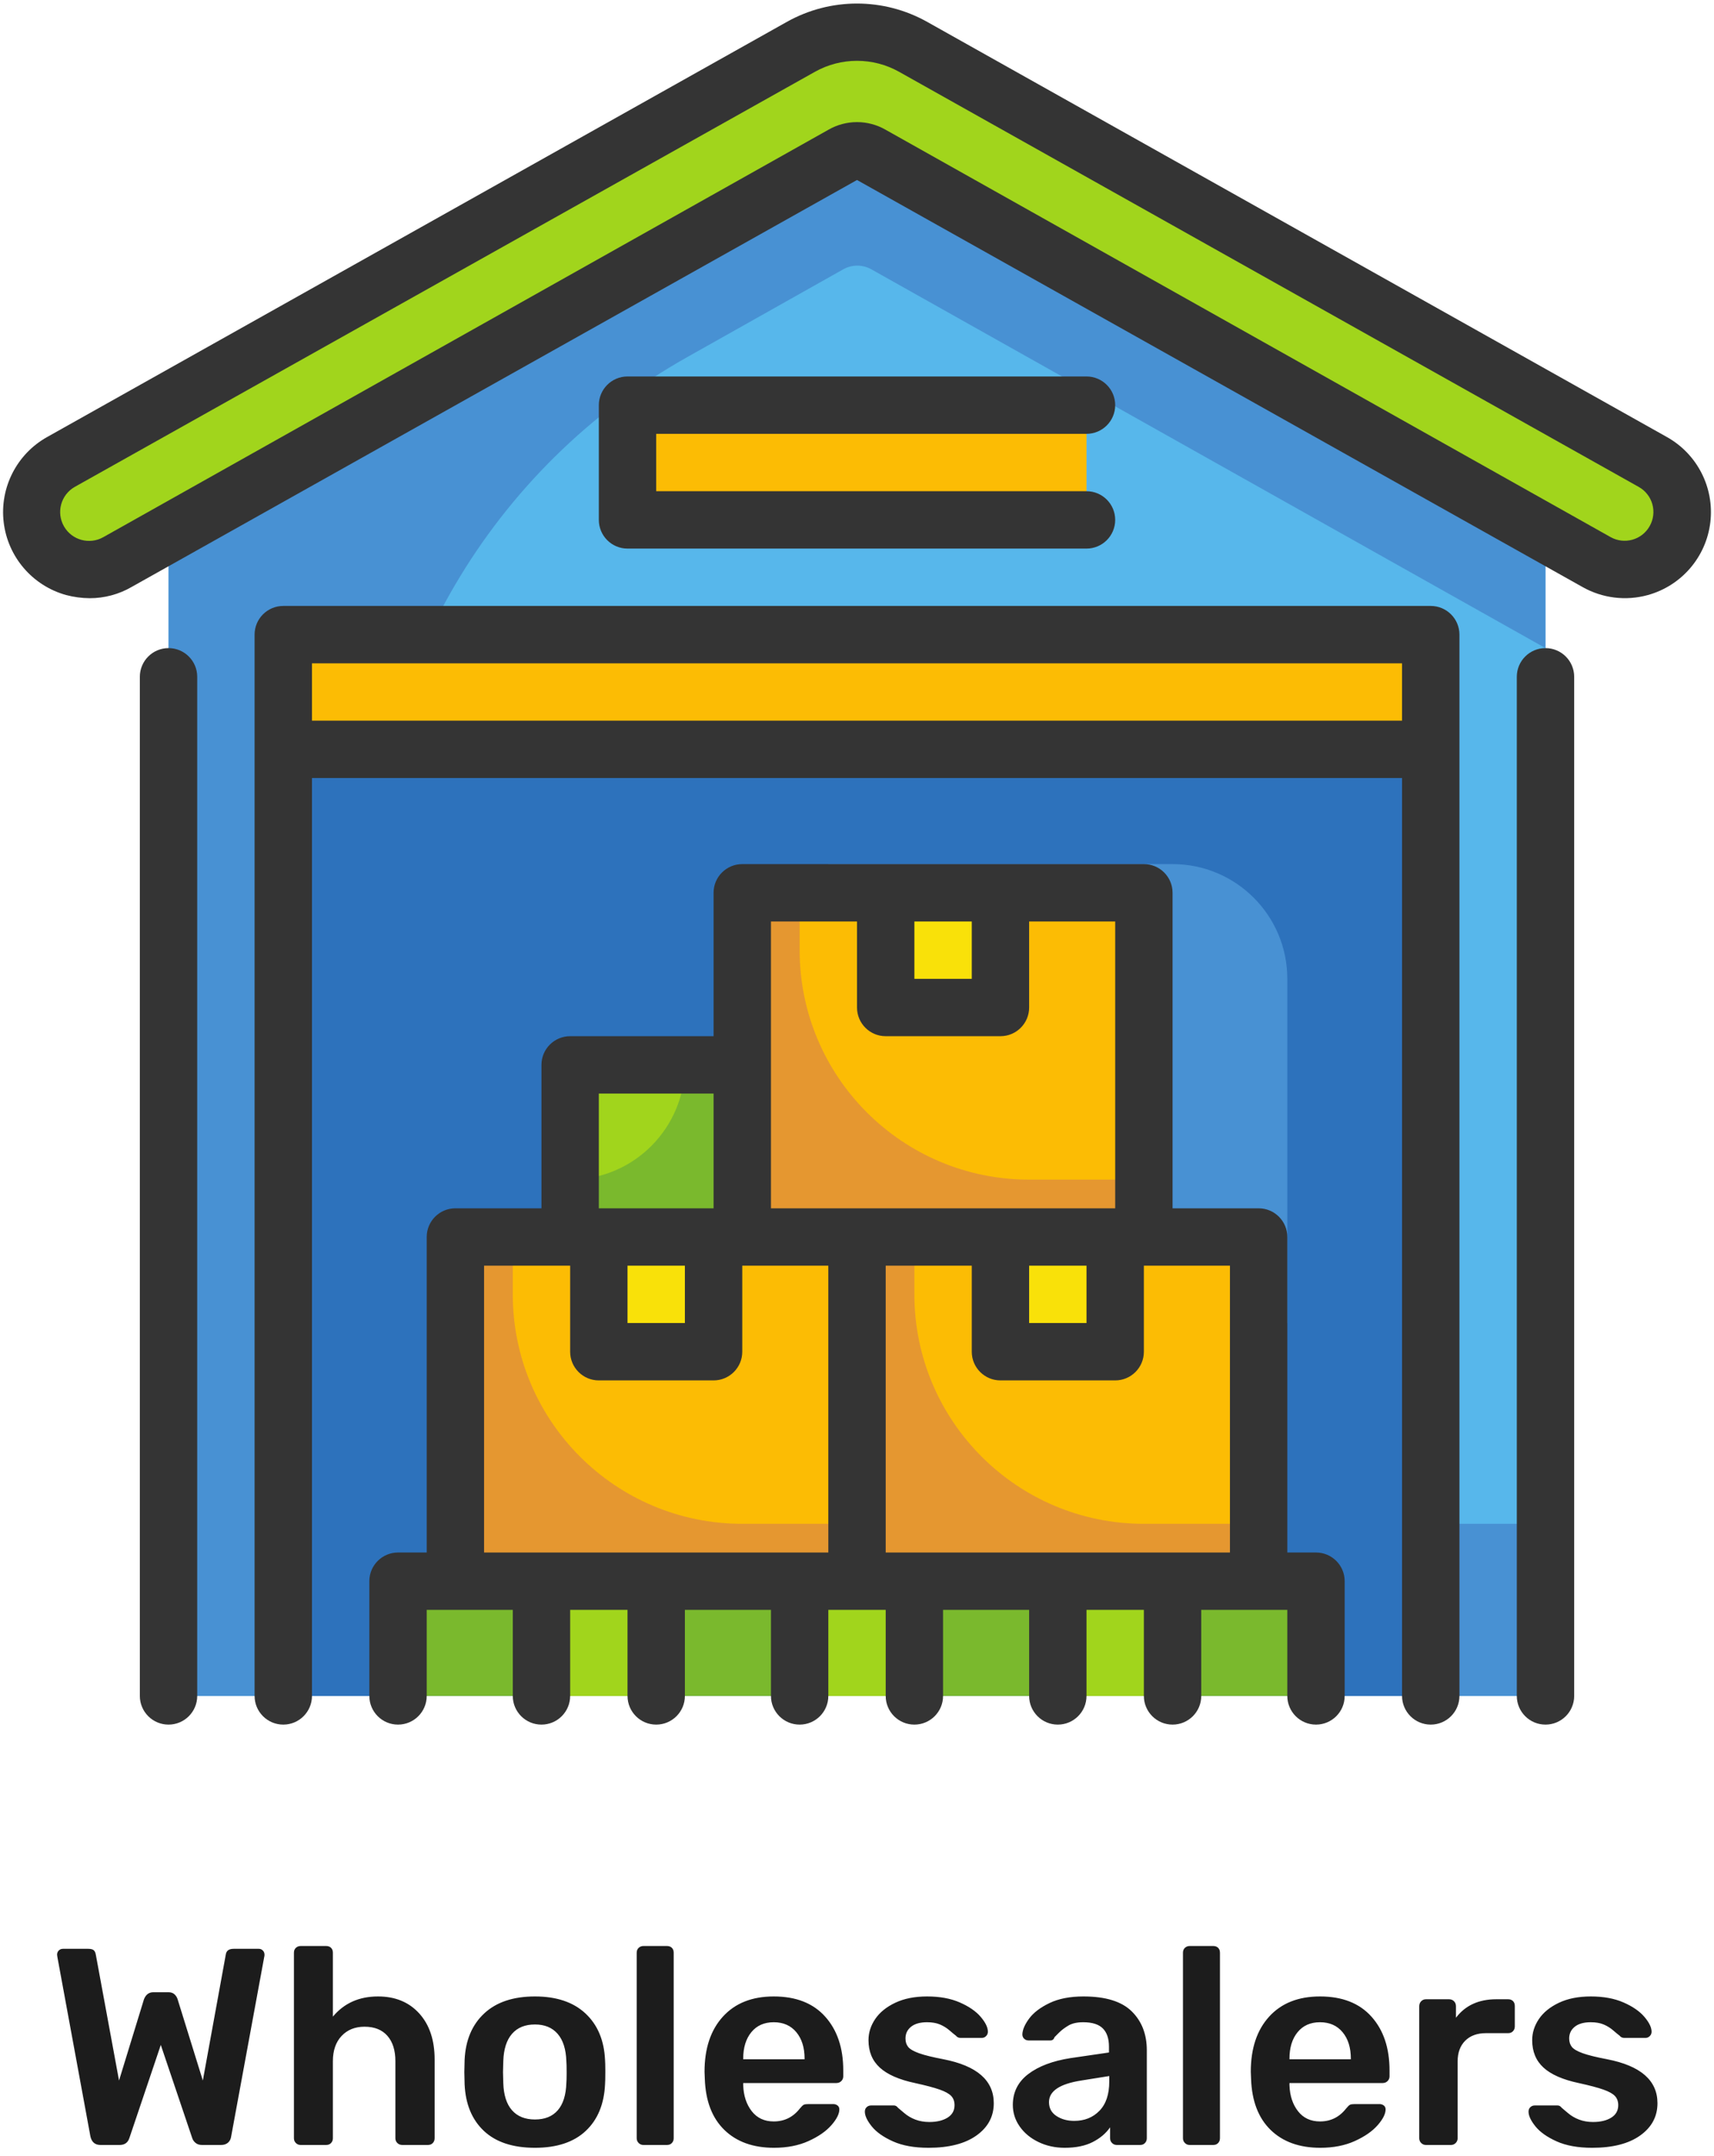
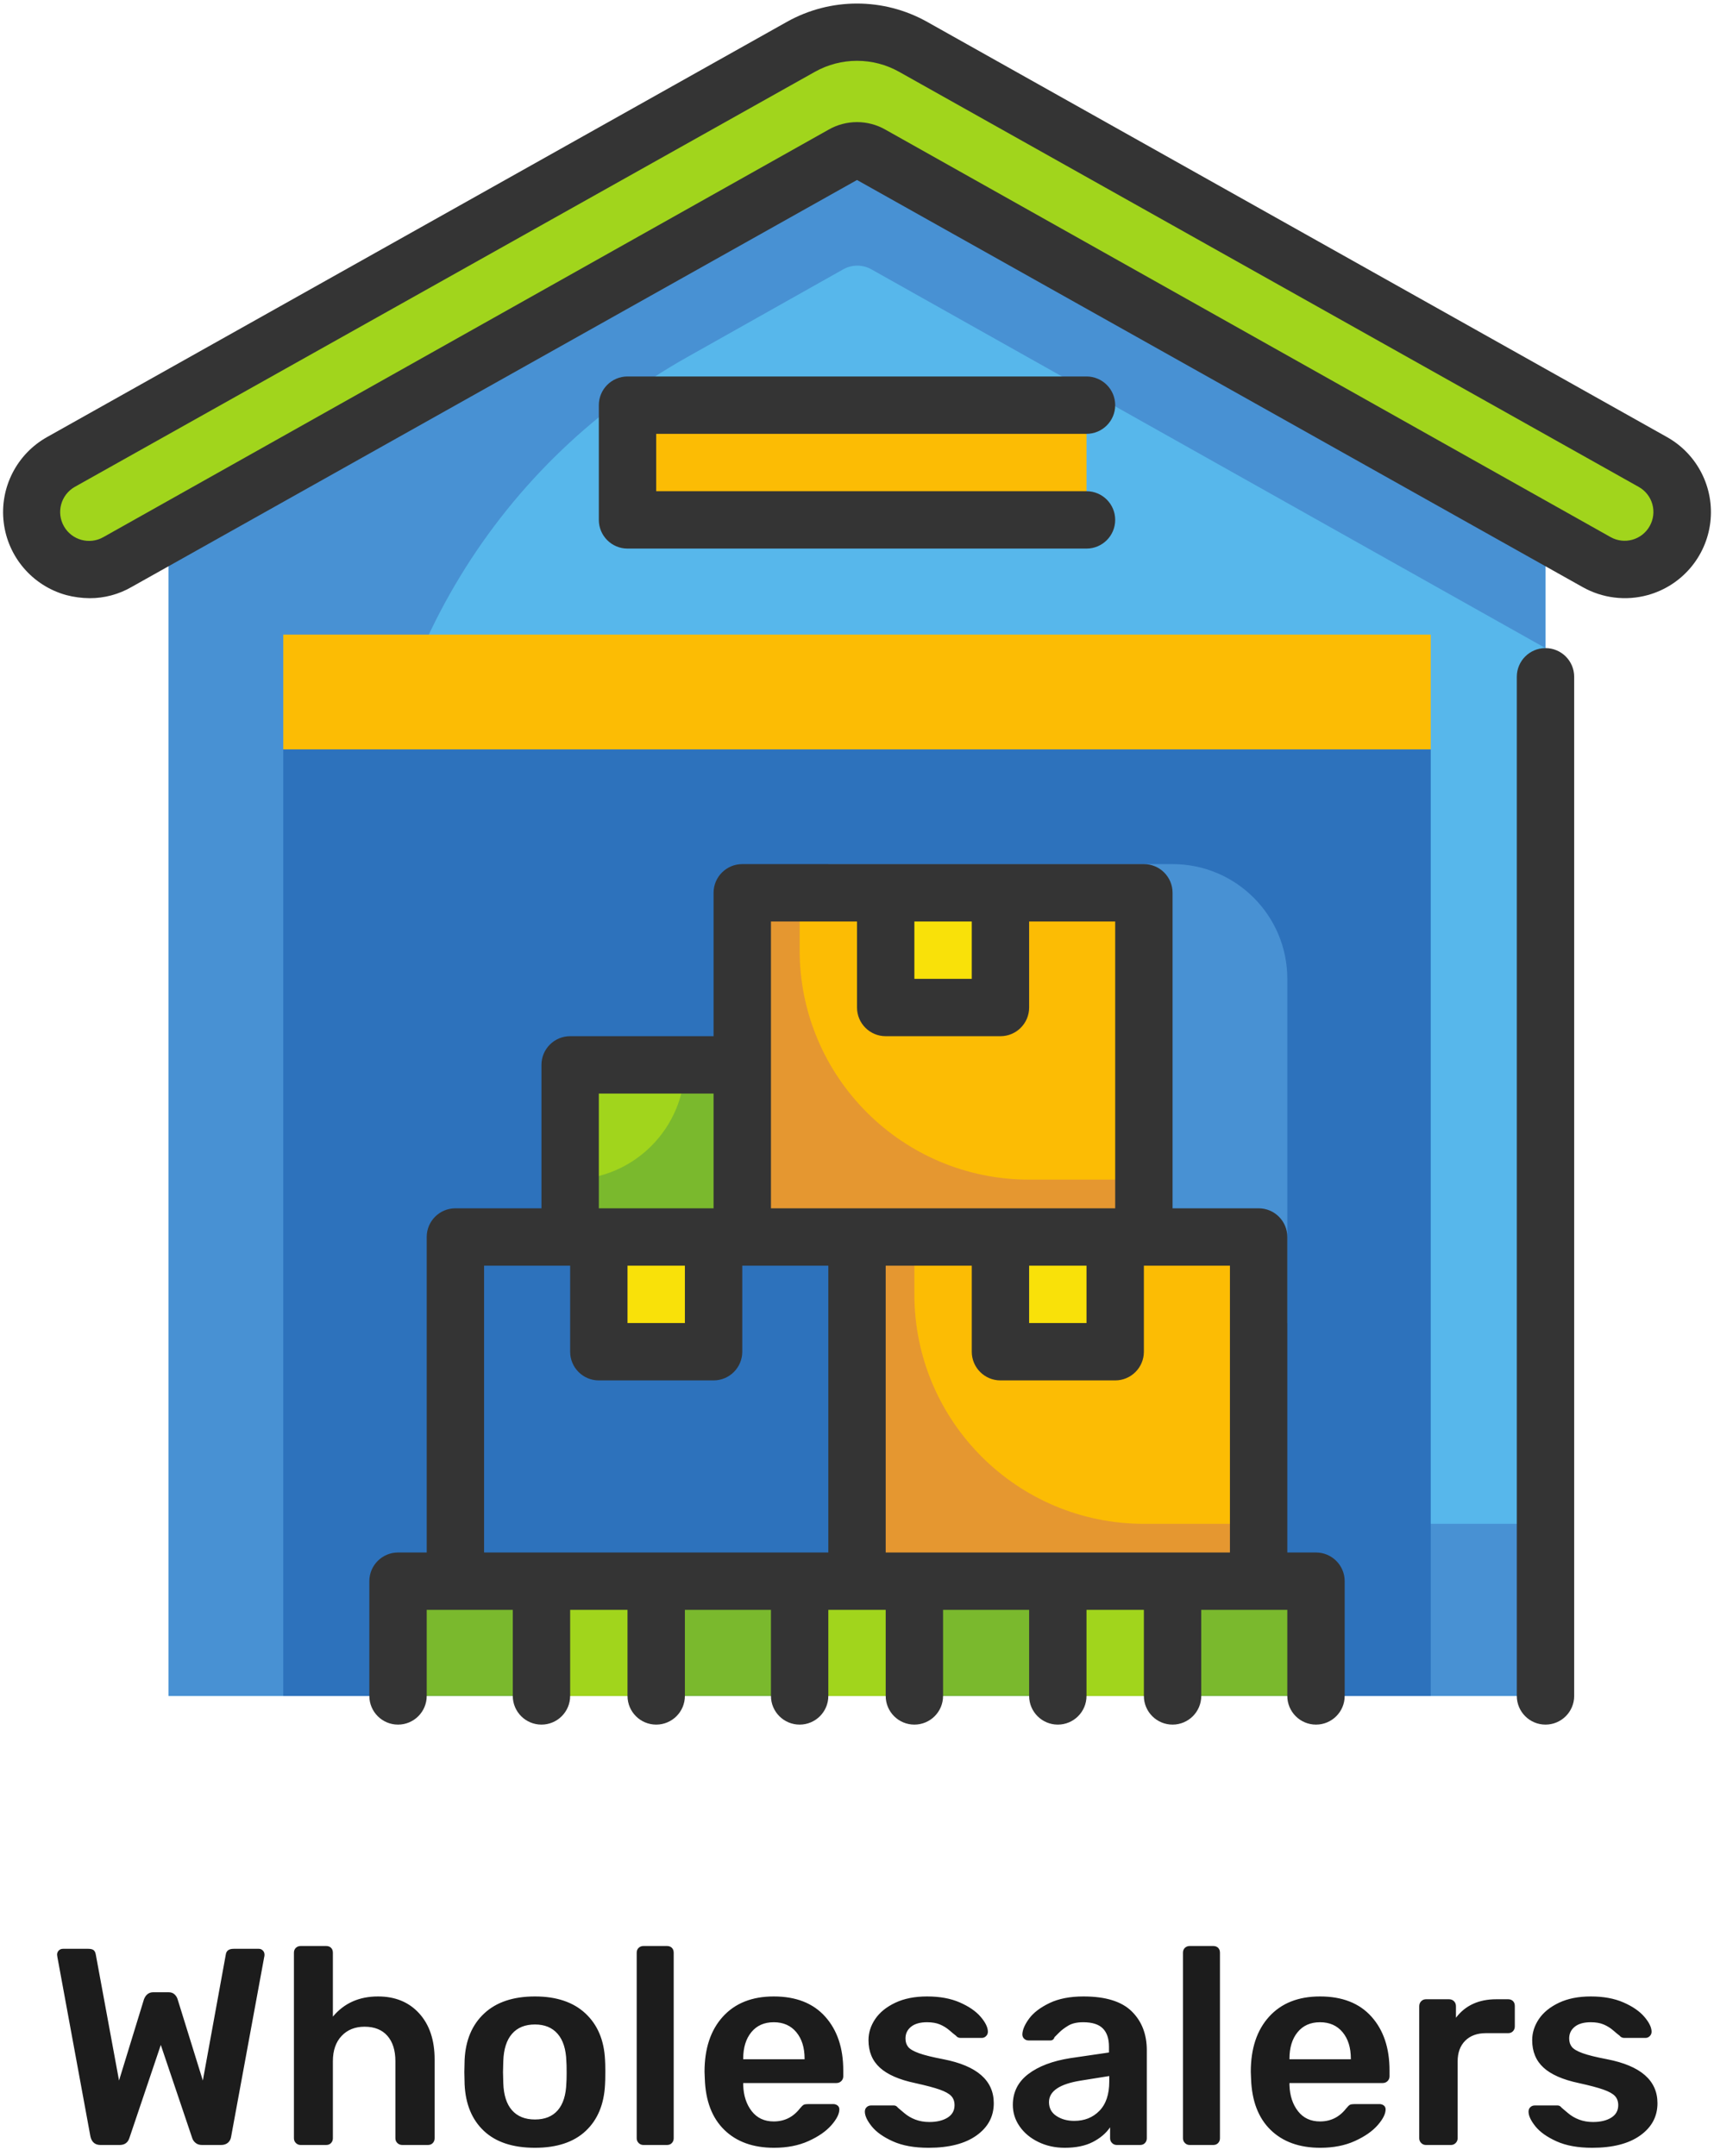
<svg xmlns="http://www.w3.org/2000/svg" width="159px" height="200px" viewBox="0 0 159 200" version="1.1">
  <title>ic_wholesalers</title>
  <desc>Created with Sketch.</desc>
  <g id="Page-1" stroke="none" stroke-width="1" fill="none" fill-rule="evenodd">
    <g id="Artboard" transform="translate(-66, -389)" fill-rule="nonzero">
      <g id="ic_wholesalers" transform="translate(66, 389)">
        <g id="ic_wholesale">
          <g id="wholesale">
            <g id="Flat" transform="translate(2.661, 2.661)">
              <path d="M0.998,47.461 L0.998,47.461 C-0.42,44.909 0.483,41.692 3.02,40.249 L71.518,1.69 C74.757,-0.131 78.71,-0.131 81.949,1.69 L150.659,40.249 C151.893,40.943 152.8,42.099 153.179,43.462 C153.559,44.825 153.38,46.283 152.682,47.514 L152.682,47.514 C151.239,50.068 148.002,50.972 145.444,49.537 L78.144,11.696 C77.321,11.22 76.306,11.22 75.483,11.696 L8.236,49.484 C5.678,50.919 2.441,50.015 0.998,47.461 Z" id="Path" fill="#A1D51C" />
              <path d="M78.144,11.696 C77.321,11.22 76.306,11.22 75.483,11.696 L12.973,46.822 L12.973,154.678 L140.707,154.678 L140.707,46.822 L78.144,11.696 Z" id="Path" fill="#57B7EB" />
              <path d="M61.113,30.457 L75.536,22.34 C76.359,21.865 77.374,21.865 78.197,22.34 L140.707,57.467 L140.707,46.822 L78.144,11.696 C77.321,11.22 76.306,11.22 75.483,11.696 L12.973,46.822 L12.973,154.678 L140.707,154.678 L140.707,138.711 L89.427,138.711 C57.491,138.711 31.601,112.821 31.601,80.885 L31.601,80.885 C31.592,59.975 42.878,40.69 61.113,30.457 L61.113,30.457 Z" id="Path" fill="#4891D3" />
              <rect id="Rectangle" fill="#2D72BC" x="23.617" y="66.861" width="106.445" height="87.817" />
              <path d="M74.179,77.505 L106.112,77.505 C111.991,77.505 116.757,82.271 116.757,88.15 L116.757,120.083 L106.112,120.083 C88.476,120.083 74.179,105.786 74.179,88.15 L74.179,77.505 Z" id="Path" fill="#4891D3" />
              <rect id="Rectangle" fill="#FCBC04" x="23.617" y="56.216" width="106.445" height="10.644" />
              <rect id="Rectangle" fill="#FCBC04" x="55.551" y="34.927" width="42.578" height="10.644" />
              <rect id="Rectangle" fill="#7AB92D" x="34.262" y="144.033" width="85.156" height="10.644" />
              <rect id="Rectangle" fill="#A1D51C" x="95.468" y="144.033" width="10.644" height="10.644" />
              <rect id="Rectangle" fill="#A1D51C" x="47.568" y="144.033" width="10.644" height="10.644" />
              <rect id="Rectangle" fill="#A1D51C" x="71.518" y="144.033" width="10.644" height="10.644" />
              <rect id="Rectangle" fill="#FCBC04" x="66.195" y="80.166" width="37.256" height="31.933" />
              <rect id="Rectangle" fill="#F9E109" x="79.501" y="80.166" width="10.644" height="10.644" />
              <path d="M92.807,106.778 C81.049,106.778 71.518,97.246 71.518,85.489 L71.518,80.166 L66.195,80.166 L66.195,112.1 L103.451,112.1 L103.451,106.778 L92.807,106.778 Z" id="Path" fill="#E59730" />
              <rect id="Rectangle" fill="#7AB92D" x="50.229" y="96.133" width="15.967" height="15.967" />
              <rect id="Rectangle" fill="#FCBC04" x="76.84" y="112.1" width="37.256" height="31.933" />
              <rect id="Rectangle" fill="#F9E109" x="90.146" y="112.1" width="10.644" height="10.644" />
              <path d="M103.451,138.711 C91.694,138.711 82.162,129.18 82.162,117.422 L82.162,112.1 L76.84,112.1 L76.84,144.033 L114.096,144.033 L114.096,138.711 L103.451,138.711 Z" id="Path" fill="#E59730" />
-               <rect id="Rectangle" fill="#FCBC04" x="39.584" y="112.1" width="37.256" height="31.933" />
              <rect id="Rectangle" fill="#F9E109" x="52.89" y="112.1" width="10.644" height="10.644" />
-               <path d="M66.195,138.711 C54.438,138.711 44.906,129.18 44.906,117.422 L44.906,112.1 L39.584,112.1 L39.584,144.033 L76.84,144.033 L76.84,138.711 L66.195,138.711 Z" id="Path" fill="#E59730" />
              <path d="M60.873,96.133 L50.229,96.133 L50.229,106.778 C56.107,106.778 60.873,102.012 60.873,96.133 Z" id="Path" fill="#A1D51C" />
            </g>
            <g id="Outline_copy" fill="#343434">
              <path d="M154.625,40.542 L86.021,2.036 C81.972,-0.24 77.03,-0.24 72.981,2.036 L4.378,40.542 C1.552,42.12 -0.042,45.248 0.343,48.462 C0.728,51.676 3.015,54.339 6.134,55.205 C6.846,55.394 7.579,55.492 8.316,55.498 C9.68,55.501 11.021,55.143 12.201,54.46 L79.501,16.699 L146.801,54.46 C148.644,55.503 150.827,55.771 152.868,55.205 C155.987,54.339 158.274,51.676 158.659,48.462 C159.044,45.248 157.451,42.12 154.625,40.542 L154.625,40.542 Z M153.028,48.818 C152.306,50.095 150.688,50.547 149.409,49.83 L82.162,12.042 C80.515,11.091 78.487,11.091 76.84,12.042 L9.593,49.83 C8.307,50.564 6.669,50.118 5.934,48.832 C5.199,47.546 5.646,45.907 6.932,45.173 L75.589,6.666 C78.018,5.301 80.984,5.301 83.413,6.666 L152.017,45.173 C152.637,45.519 153.093,46.1 153.283,46.784 C153.473,47.469 153.38,48.202 153.028,48.818 L153.028,48.818 Z" id="Shape" />
-               <path d="M15.634,60.128 C14.164,60.128 12.973,61.319 12.973,62.789 L12.973,157.339 C12.973,158.809 14.164,160 15.634,160 C17.104,160 18.295,158.809 18.295,157.339 L18.295,62.789 C18.295,61.319 17.104,60.128 15.634,60.128 Z" id="Path" />
              <path d="M143.368,60.128 C141.898,60.128 140.707,61.319 140.707,62.789 L140.707,157.339 C140.707,158.809 141.898,160 143.368,160 C144.838,160 146.029,158.809 146.029,157.339 L146.029,62.789 C146.029,61.319 144.838,60.128 143.368,60.128 Z" id="Path" />
-               <path d="M132.723,56.216 L26.279,56.216 C24.809,56.216 23.617,57.408 23.617,58.877 L23.617,157.339 C23.617,158.809 24.809,160 26.279,160 C27.748,160 28.94,158.809 28.94,157.339 L28.94,72.183 L130.062,72.183 L130.062,157.339 C130.062,158.809 131.254,160 132.723,160 C134.193,160 135.385,158.809 135.385,157.339 L135.385,58.877 C135.385,57.408 134.193,56.216 132.723,56.216 Z M28.94,66.861 L28.94,61.538 L130.062,61.538 L130.062,66.861 L28.94,66.861 Z" id="Shape" />
              <path d="M100.79,40.249 C102.26,40.249 103.451,39.058 103.451,37.588 C103.451,36.119 102.26,34.927 100.79,34.927 L58.212,34.927 C56.742,34.927 55.551,36.119 55.551,37.588 L55.551,48.233 C55.551,49.703 56.742,50.894 58.212,50.894 L100.79,50.894 C102.26,50.894 103.451,49.703 103.451,48.233 C103.451,46.763 102.26,45.572 100.79,45.572 L60.873,45.572 L60.873,40.249 L100.79,40.249 Z" id="Path" />
              <path d="M122.079,144.033 L119.418,144.033 L119.418,114.761 C119.418,113.291 118.226,112.1 116.757,112.1 L108.773,112.1 L108.773,82.827 C108.773,81.358 107.582,80.166 106.112,80.166 L68.857,80.166 C67.387,80.166 66.195,81.358 66.195,82.827 L66.195,96.133 L52.89,96.133 C51.42,96.133 50.229,97.324 50.229,98.794 L50.229,112.1 L42.245,112.1 C40.776,112.1 39.584,113.291 39.584,114.761 L39.584,144.033 L36.923,144.033 C35.453,144.033 34.262,145.225 34.262,146.694 L34.262,157.339 C34.262,158.809 35.453,160 36.923,160 C38.393,160 39.584,158.809 39.584,157.339 L39.584,149.356 L47.568,149.356 L47.568,157.339 C47.568,158.809 48.759,160 50.229,160 C51.698,160 52.89,158.809 52.89,157.339 L52.89,149.356 L58.212,149.356 L58.212,157.339 C58.212,158.809 59.403,160 60.873,160 C62.343,160 63.534,158.809 63.534,157.339 L63.534,149.356 L71.518,149.356 L71.518,157.339 C71.518,158.809 72.709,160 74.179,160 C75.648,160 76.84,158.809 76.84,157.339 L76.84,149.356 L82.162,149.356 L82.162,157.339 C82.162,158.809 83.354,160 84.823,160 C86.293,160 87.484,158.809 87.484,157.339 L87.484,149.356 L95.468,149.356 L95.468,157.339 C95.468,158.809 96.659,160 98.129,160 C99.599,160 100.79,158.809 100.79,157.339 L100.79,149.356 L106.112,149.356 L106.112,157.339 C106.112,158.809 107.304,160 108.773,160 C110.243,160 111.435,158.809 111.435,157.339 L111.435,149.356 L119.418,149.356 L119.418,157.339 C119.418,158.809 120.609,160 122.079,160 C123.549,160 124.74,158.809 124.74,157.339 L124.74,146.694 C124.74,145.225 123.549,144.033 122.079,144.033 Z M95.468,117.422 L100.79,117.422 L100.79,122.744 L95.468,122.744 L95.468,117.422 Z M90.146,85.489 L90.146,90.811 L84.823,90.811 L84.823,85.489 L90.146,85.489 Z M71.518,85.489 L79.501,85.489 L79.501,93.472 C79.501,94.942 80.692,96.133 82.162,96.133 L92.807,96.133 C94.276,96.133 95.468,94.942 95.468,93.472 L95.468,85.489 L103.451,85.489 L103.451,112.1 L71.518,112.1 L71.518,85.489 Z M58.212,117.422 L63.534,117.422 L63.534,122.744 L58.212,122.744 L58.212,117.422 Z M55.551,101.455 L66.195,101.455 L66.195,112.1 L55.551,112.1 L55.551,101.455 Z M44.906,144.033 L44.906,117.422 L52.89,117.422 L52.89,125.405 C52.89,126.875 54.081,128.067 55.551,128.067 L66.195,128.067 C67.665,128.067 68.857,126.875 68.857,125.405 L68.857,117.422 L76.84,117.422 L76.84,144.033 L44.906,144.033 Z M82.162,144.033 L82.162,117.422 L90.146,117.422 L90.146,125.405 C90.146,126.875 91.337,128.067 92.807,128.067 L103.451,128.067 C104.921,128.067 106.112,126.875 106.112,125.405 L106.112,117.422 L114.096,117.422 L114.096,144.033 L82.162,144.033 Z" id="Shape" />
            </g>
          </g>
        </g>
        <path d="M11.094,199 C11.562,199 11.865,198.783 12.004,198.35 L12.004,198.35 L14.916,189.718 L17.828,198.35 C17.88,198.523 17.984,198.675 18.14,198.805 C18.296,198.935 18.495,199 18.738,199 L18.738,199 L20.506,199 C20.766,199 20.978,198.931 21.143,198.792 C21.308,198.653 21.407,198.463 21.442,198.22 L21.442,198.22 L24.51,181.554 C24.527,181.502 24.536,181.433 24.536,181.346 C24.536,181.19 24.484,181.06 24.38,180.956 C24.276,180.852 24.155,180.8 24.016,180.8 L24.016,180.8 L21.676,180.8 C21.243,180.8 21,180.973 20.948,181.32 L20.948,181.32 L18.816,193.02 L16.476,185.48 C16.424,185.307 16.329,185.155 16.19,185.025 C16.051,184.895 15.869,184.83 15.644,184.83 L15.644,184.83 L14.214,184.83 C13.815,184.83 13.529,185.047 13.356,185.48 L13.356,185.48 L11.042,193.02 L8.884,181.32 C8.849,181.129 8.78,180.995 8.676,180.917 C8.572,180.839 8.407,180.8 8.182,180.8 L8.182,180.8 L5.842,180.8 C5.686,180.8 5.556,180.852 5.452,180.956 C5.348,181.06 5.296,181.19 5.296,181.346 L5.296,181.346 L5.322,181.554 L8.39,198.22 C8.511,198.74 8.823,199 9.326,199 L9.326,199 L11.094,199 Z M30.256,199 C30.447,199 30.598,198.939 30.711,198.818 C30.824,198.697 30.88,198.549 30.88,198.376 L30.88,198.376 L30.88,191.226 C30.88,190.238 31.149,189.458 31.686,188.886 C32.223,188.314 32.934,188.028 33.818,188.028 C34.737,188.028 35.443,188.31 35.937,188.873 C36.431,189.436 36.678,190.221 36.678,191.226 L36.678,191.226 L36.678,198.376 C36.678,198.549 36.739,198.697 36.86,198.818 C36.981,198.939 37.137,199 37.328,199 L37.328,199 L39.694,199 C39.885,199 40.036,198.939 40.149,198.818 C40.262,198.697 40.318,198.549 40.318,198.376 L40.318,198.376 L40.318,191.07 C40.318,189.267 39.841,187.842 38.888,186.793 C37.935,185.744 36.661,185.22 35.066,185.22 C33.315,185.22 31.92,185.844 30.88,187.092 L30.88,187.092 L30.88,181.164 C30.88,180.973 30.824,180.822 30.711,180.709 C30.598,180.596 30.447,180.54 30.256,180.54 L30.256,180.54 L27.89,180.54 C27.717,180.54 27.569,180.596 27.448,180.709 C27.327,180.822 27.266,180.973 27.266,181.164 L27.266,181.164 L27.266,198.376 C27.266,198.549 27.327,198.697 27.448,198.818 C27.569,198.939 27.717,199 27.89,199 L27.89,199 L30.256,199 Z M49.626,199.26 C51.654,199.26 53.223,198.74 54.332,197.7 C55.441,196.66 56.039,195.221 56.126,193.384 C56.143,193.176 56.152,192.795 56.152,192.24 L56.152,192.04 C56.15,191.593 56.141,191.278 56.126,191.096 C56.039,189.276 55.433,187.842 54.306,186.793 C53.179,185.744 51.619,185.22 49.626,185.22 C47.615,185.22 46.047,185.744 44.92,186.793 C43.793,187.842 43.187,189.276 43.1,191.096 L43.1,191.096 L43.074,192.24 L43.1,193.384 C43.187,195.221 43.785,196.66 44.894,197.7 C46.003,198.74 47.581,199.26 49.626,199.26 Z M49.626,196.634 C48.707,196.634 47.997,196.348 47.494,195.776 C46.991,195.204 46.723,194.363 46.688,193.254 L46.688,193.254 L46.662,192.24 L46.688,191.226 C46.723,190.117 46.991,189.272 47.494,188.691 C47.997,188.11 48.707,187.82 49.626,187.82 C50.527,187.82 51.229,188.11 51.732,188.691 C52.235,189.272 52.503,190.117 52.538,191.226 C52.555,191.399 52.564,191.737 52.564,192.24 L52.564,192.421 C52.562,192.825 52.553,193.102 52.538,193.254 C52.503,194.363 52.239,195.204 51.745,195.776 C51.251,196.348 50.545,196.634 49.626,196.634 Z M61.872,199 C62.063,199 62.214,198.939 62.327,198.818 C62.44,198.697 62.496,198.549 62.496,198.376 L62.496,198.376 L62.496,181.164 C62.496,180.973 62.44,180.822 62.327,180.709 C62.214,180.596 62.063,180.54 61.872,180.54 L61.872,180.54 L59.688,180.54 C59.515,180.54 59.367,180.596 59.246,180.709 C59.125,180.822 59.064,180.973 59.064,181.164 L59.064,181.164 L59.064,198.376 C59.064,198.549 59.125,198.697 59.246,198.818 C59.367,198.939 59.515,199 59.688,199 L59.688,199 L61.872,199 Z M71.804,199.26 C73.017,199.26 74.083,199.052 75.002,198.636 C75.921,198.22 76.627,197.73 77.121,197.167 C77.615,196.604 77.862,196.114 77.862,195.698 C77.862,195.542 77.806,195.421 77.693,195.334 C77.58,195.247 77.446,195.204 77.29,195.204 L77.29,195.204 L75.002,195.204 C74.794,195.204 74.647,195.226 74.56,195.269 C74.473,195.312 74.352,195.429 74.196,195.62 C73.572,196.417 72.766,196.816 71.778,196.816 C70.911,196.816 70.231,196.5 69.737,195.867 C69.243,195.234 68.979,194.433 68.944,193.462 L68.944,193.462 L68.944,193.254 L77.576,193.254 C77.767,193.254 77.923,193.193 78.044,193.072 C78.165,192.951 78.226,192.803 78.226,192.63 L78.226,192.63 L78.226,192.084 C78.226,190.004 77.667,188.34 76.549,187.092 C75.431,185.844 73.841,185.22 71.778,185.22 C69.767,185.22 68.194,185.844 67.059,187.092 C65.924,188.34 65.356,190.047 65.356,192.214 L65.356,192.214 L65.382,192.864 C65.451,194.909 66.054,196.487 67.189,197.596 C68.324,198.705 69.863,199.26 71.804,199.26 Z M74.638,191.044 L68.944,191.044 L68.944,190.992 C68.944,189.969 69.195,189.15 69.698,188.535 C70.201,187.92 70.894,187.612 71.778,187.612 C72.662,187.612 73.36,187.92 73.871,188.535 C74.382,189.15 74.638,189.969 74.638,190.992 L74.638,190.992 L74.638,191.044 Z M86.13,199.26 C88.037,199.26 89.523,198.879 90.589,198.116 C91.655,197.353 92.188,196.357 92.188,195.126 C92.188,193.011 90.628,191.651 87.508,191.044 C86.503,190.853 85.749,190.667 85.246,190.485 C84.743,190.303 84.41,190.108 84.245,189.9 C84.08,189.692 83.998,189.432 83.998,189.12 C83.998,188.669 84.171,188.305 84.518,188.028 C84.865,187.751 85.359,187.612 86,187.612 C86.468,187.612 86.867,187.681 87.196,187.82 C87.525,187.959 87.824,188.145 88.093,188.379 C88.362,188.613 88.557,188.773 88.678,188.86 C88.782,188.999 88.929,189.068 89.12,189.068 L89.12,189.068 L91.07,189.068 C91.226,189.068 91.36,189.012 91.473,188.899 C91.586,188.786 91.642,188.652 91.642,188.496 C91.642,188.097 91.421,187.638 90.979,187.118 C90.537,186.598 89.891,186.152 89.042,185.779 C88.193,185.406 87.179,185.22 86,185.22 C84.856,185.22 83.872,185.415 83.049,185.805 C82.226,186.195 81.606,186.698 81.19,187.313 C80.774,187.928 80.566,188.583 80.566,189.276 C80.566,190.333 80.917,191.183 81.619,191.824 C82.321,192.465 83.409,192.942 84.882,193.254 C85.905,193.479 86.672,193.683 87.183,193.865 C87.694,194.047 88.05,194.246 88.249,194.463 C88.448,194.68 88.548,194.961 88.548,195.308 C88.548,195.811 88.331,196.196 87.898,196.465 C87.465,196.734 86.901,196.868 86.208,196.868 C85.74,196.868 85.311,196.794 84.921,196.647 C84.531,196.5 84.184,196.296 83.881,196.036 C83.578,195.776 83.383,195.611 83.296,195.542 C83.192,195.403 83.071,195.334 82.932,195.334 L82.932,195.334 L80.8,195.334 C80.644,195.334 80.51,195.386 80.397,195.49 C80.284,195.594 80.228,195.733 80.228,195.906 C80.228,196.287 80.44,196.742 80.865,197.271 C81.29,197.8 81.944,198.263 82.828,198.662 C83.712,199.061 84.813,199.26 86.13,199.26 Z M98.766,199.26 C99.806,199.26 100.673,199.082 101.366,198.727 C102.059,198.372 102.597,197.917 102.978,197.362 L102.978,197.362 L102.978,198.376 C102.978,198.549 103.039,198.697 103.16,198.818 C103.281,198.939 103.429,199 103.602,199 L103.602,199 L105.76,199 C105.951,199 106.102,198.939 106.215,198.818 C106.328,198.697 106.384,198.549 106.384,198.376 L106.384,198.376 L106.384,190.212 C106.384,188.721 105.916,187.517 104.98,186.598 C104.044,185.679 102.553,185.22 100.508,185.22 C99.26,185.22 98.211,185.424 97.362,185.831 C96.513,186.238 95.884,186.715 95.477,187.261 C95.07,187.807 94.857,188.297 94.84,188.73 C94.84,188.903 94.896,189.042 95.009,189.146 C95.122,189.25 95.256,189.302 95.412,189.302 L95.412,189.302 L97.44,189.302 C97.631,189.302 97.761,189.198 97.83,188.99 C97.842,188.978 97.855,188.965 97.871,188.949 L98.259,188.561 C98.476,188.344 98.757,188.132 99.104,187.924 C99.451,187.716 99.91,187.612 100.482,187.612 C101.314,187.612 101.921,187.803 102.302,188.184 C102.683,188.565 102.874,189.129 102.874,189.874 L102.874,189.874 L102.874,190.42 L99.312,190.94 C97.648,191.2 96.339,191.694 95.386,192.422 C94.433,193.15 93.956,194.103 93.956,195.282 C93.956,196.01 94.168,196.677 94.593,197.284 C95.018,197.891 95.598,198.372 96.335,198.727 C97.072,199.082 97.882,199.26 98.766,199.26 Z M99.65,196.764 C99.009,196.764 98.458,196.612 97.999,196.309 C97.54,196.006 97.31,195.577 97.31,195.022 C97.31,193.999 98.307,193.332 100.3,193.02 L100.3,193.02 L102.9,192.604 L102.9,193.124 C102.9,194.303 102.597,195.204 101.99,195.828 C101.383,196.452 100.603,196.764 99.65,196.764 Z M112.546,199 C112.737,199 112.888,198.939 113.001,198.818 C113.114,198.697 113.17,198.549 113.17,198.376 L113.17,198.376 L113.17,181.164 C113.17,180.973 113.114,180.822 113.001,180.709 C112.888,180.596 112.737,180.54 112.546,180.54 L112.546,180.54 L110.362,180.54 C110.189,180.54 110.041,180.596 109.92,180.709 C109.799,180.822 109.738,180.973 109.738,181.164 L109.738,181.164 L109.738,198.376 C109.738,198.549 109.799,198.697 109.92,198.818 C110.041,198.939 110.189,199 110.362,199 L110.362,199 L112.546,199 Z M122.478,199.26 C123.691,199.26 124.757,199.052 125.676,198.636 C126.595,198.22 127.301,197.73 127.795,197.167 C128.289,196.604 128.536,196.114 128.536,195.698 C128.536,195.542 128.48,195.421 128.367,195.334 C128.254,195.247 128.12,195.204 127.964,195.204 L127.964,195.204 L125.676,195.204 C125.468,195.204 125.321,195.226 125.234,195.269 C125.147,195.312 125.026,195.429 124.87,195.62 C124.246,196.417 123.44,196.816 122.452,196.816 C121.585,196.816 120.905,196.5 120.411,195.867 C119.917,195.234 119.653,194.433 119.618,193.462 L119.618,193.462 L119.618,193.254 L128.25,193.254 C128.441,193.254 128.597,193.193 128.718,193.072 C128.839,192.951 128.9,192.803 128.9,192.63 L128.9,192.63 L128.9,192.084 C128.9,190.004 128.341,188.34 127.223,187.092 C126.105,185.844 124.515,185.22 122.452,185.22 C120.441,185.22 118.868,185.844 117.733,187.092 C116.598,188.34 116.03,190.047 116.03,192.214 L116.03,192.214 L116.056,192.864 C116.125,194.909 116.728,196.487 117.863,197.596 C118.998,198.705 120.537,199.26 122.478,199.26 Z M125.312,191.044 L119.618,191.044 L119.618,190.992 C119.618,189.969 119.869,189.15 120.372,188.535 C120.875,187.92 121.568,187.612 122.452,187.612 C123.336,187.612 124.034,187.92 124.545,188.535 C125.056,189.15 125.312,189.969 125.312,190.992 L125.312,190.992 L125.312,191.044 Z M134.594,199 C134.767,199 134.915,198.939 135.036,198.818 C135.157,198.697 135.218,198.549 135.218,198.376 L135.218,198.376 L135.218,191.252 C135.218,190.437 135.452,189.796 135.92,189.328 C136.388,188.86 137.029,188.626 137.844,188.626 L137.844,188.626 L139.898,188.626 C140.089,188.626 140.24,188.565 140.353,188.444 C140.466,188.323 140.522,188.175 140.522,188.002 L140.522,188.002 L140.522,186.104 C140.522,185.913 140.466,185.762 140.353,185.649 C140.24,185.536 140.089,185.48 139.898,185.48 L139.898,185.48 L138.806,185.48 C137.177,185.48 135.929,186.052 135.062,187.196 L135.062,187.196 L135.062,186.13 C135.062,185.939 135.001,185.783 134.88,185.662 C134.759,185.541 134.603,185.48 134.412,185.48 L134.412,185.48 L132.28,185.48 C132.107,185.48 131.959,185.541 131.838,185.662 C131.717,185.783 131.656,185.939 131.656,186.13 L131.656,186.13 L131.656,198.376 C131.656,198.549 131.717,198.697 131.838,198.818 C131.959,198.939 132.107,199 132.28,199 L132.28,199 L134.594,199 Z M147.698,199.26 C149.605,199.26 151.091,198.879 152.157,198.116 C153.223,197.353 153.756,196.357 153.756,195.126 C153.756,193.011 152.196,191.651 149.076,191.044 C148.071,190.853 147.317,190.667 146.814,190.485 C146.311,190.303 145.978,190.108 145.813,189.9 C145.648,189.692 145.566,189.432 145.566,189.12 C145.566,188.669 145.739,188.305 146.086,188.028 C146.433,187.751 146.927,187.612 147.568,187.612 C148.036,187.612 148.435,187.681 148.764,187.82 C149.093,187.959 149.392,188.145 149.661,188.379 C149.93,188.613 150.125,188.773 150.246,188.86 C150.35,188.999 150.497,189.068 150.688,189.068 L150.688,189.068 L152.638,189.068 C152.794,189.068 152.928,189.012 153.041,188.899 C153.154,188.786 153.21,188.652 153.21,188.496 C153.21,188.097 152.989,187.638 152.547,187.118 C152.105,186.598 151.459,186.152 150.61,185.779 C149.761,185.406 148.747,185.22 147.568,185.22 C146.424,185.22 145.44,185.415 144.617,185.805 C143.794,186.195 143.174,186.698 142.758,187.313 C142.342,187.928 142.134,188.583 142.134,189.276 C142.134,190.333 142.485,191.183 143.187,191.824 C143.889,192.465 144.977,192.942 146.45,193.254 C147.473,193.479 148.24,193.683 148.751,193.865 C149.262,194.047 149.618,194.246 149.817,194.463 C150.016,194.68 150.116,194.961 150.116,195.308 C150.116,195.811 149.899,196.196 149.466,196.465 C149.033,196.734 148.469,196.868 147.776,196.868 C147.308,196.868 146.879,196.794 146.489,196.647 C146.099,196.5 145.752,196.296 145.449,196.036 C145.146,195.776 144.951,195.611 144.864,195.542 C144.76,195.403 144.639,195.334 144.5,195.334 L144.5,195.334 L142.368,195.334 C142.212,195.334 142.078,195.386 141.965,195.49 C141.852,195.594 141.796,195.733 141.796,195.906 C141.796,196.287 142.008,196.742 142.433,197.271 C142.858,197.8 143.512,198.263 144.396,198.662 C145.28,199.061 146.381,199.26 147.698,199.26 Z" id="Wholesalers" fill="#1C1C1C" />
      </g>
    </g>
  </g>
</svg>